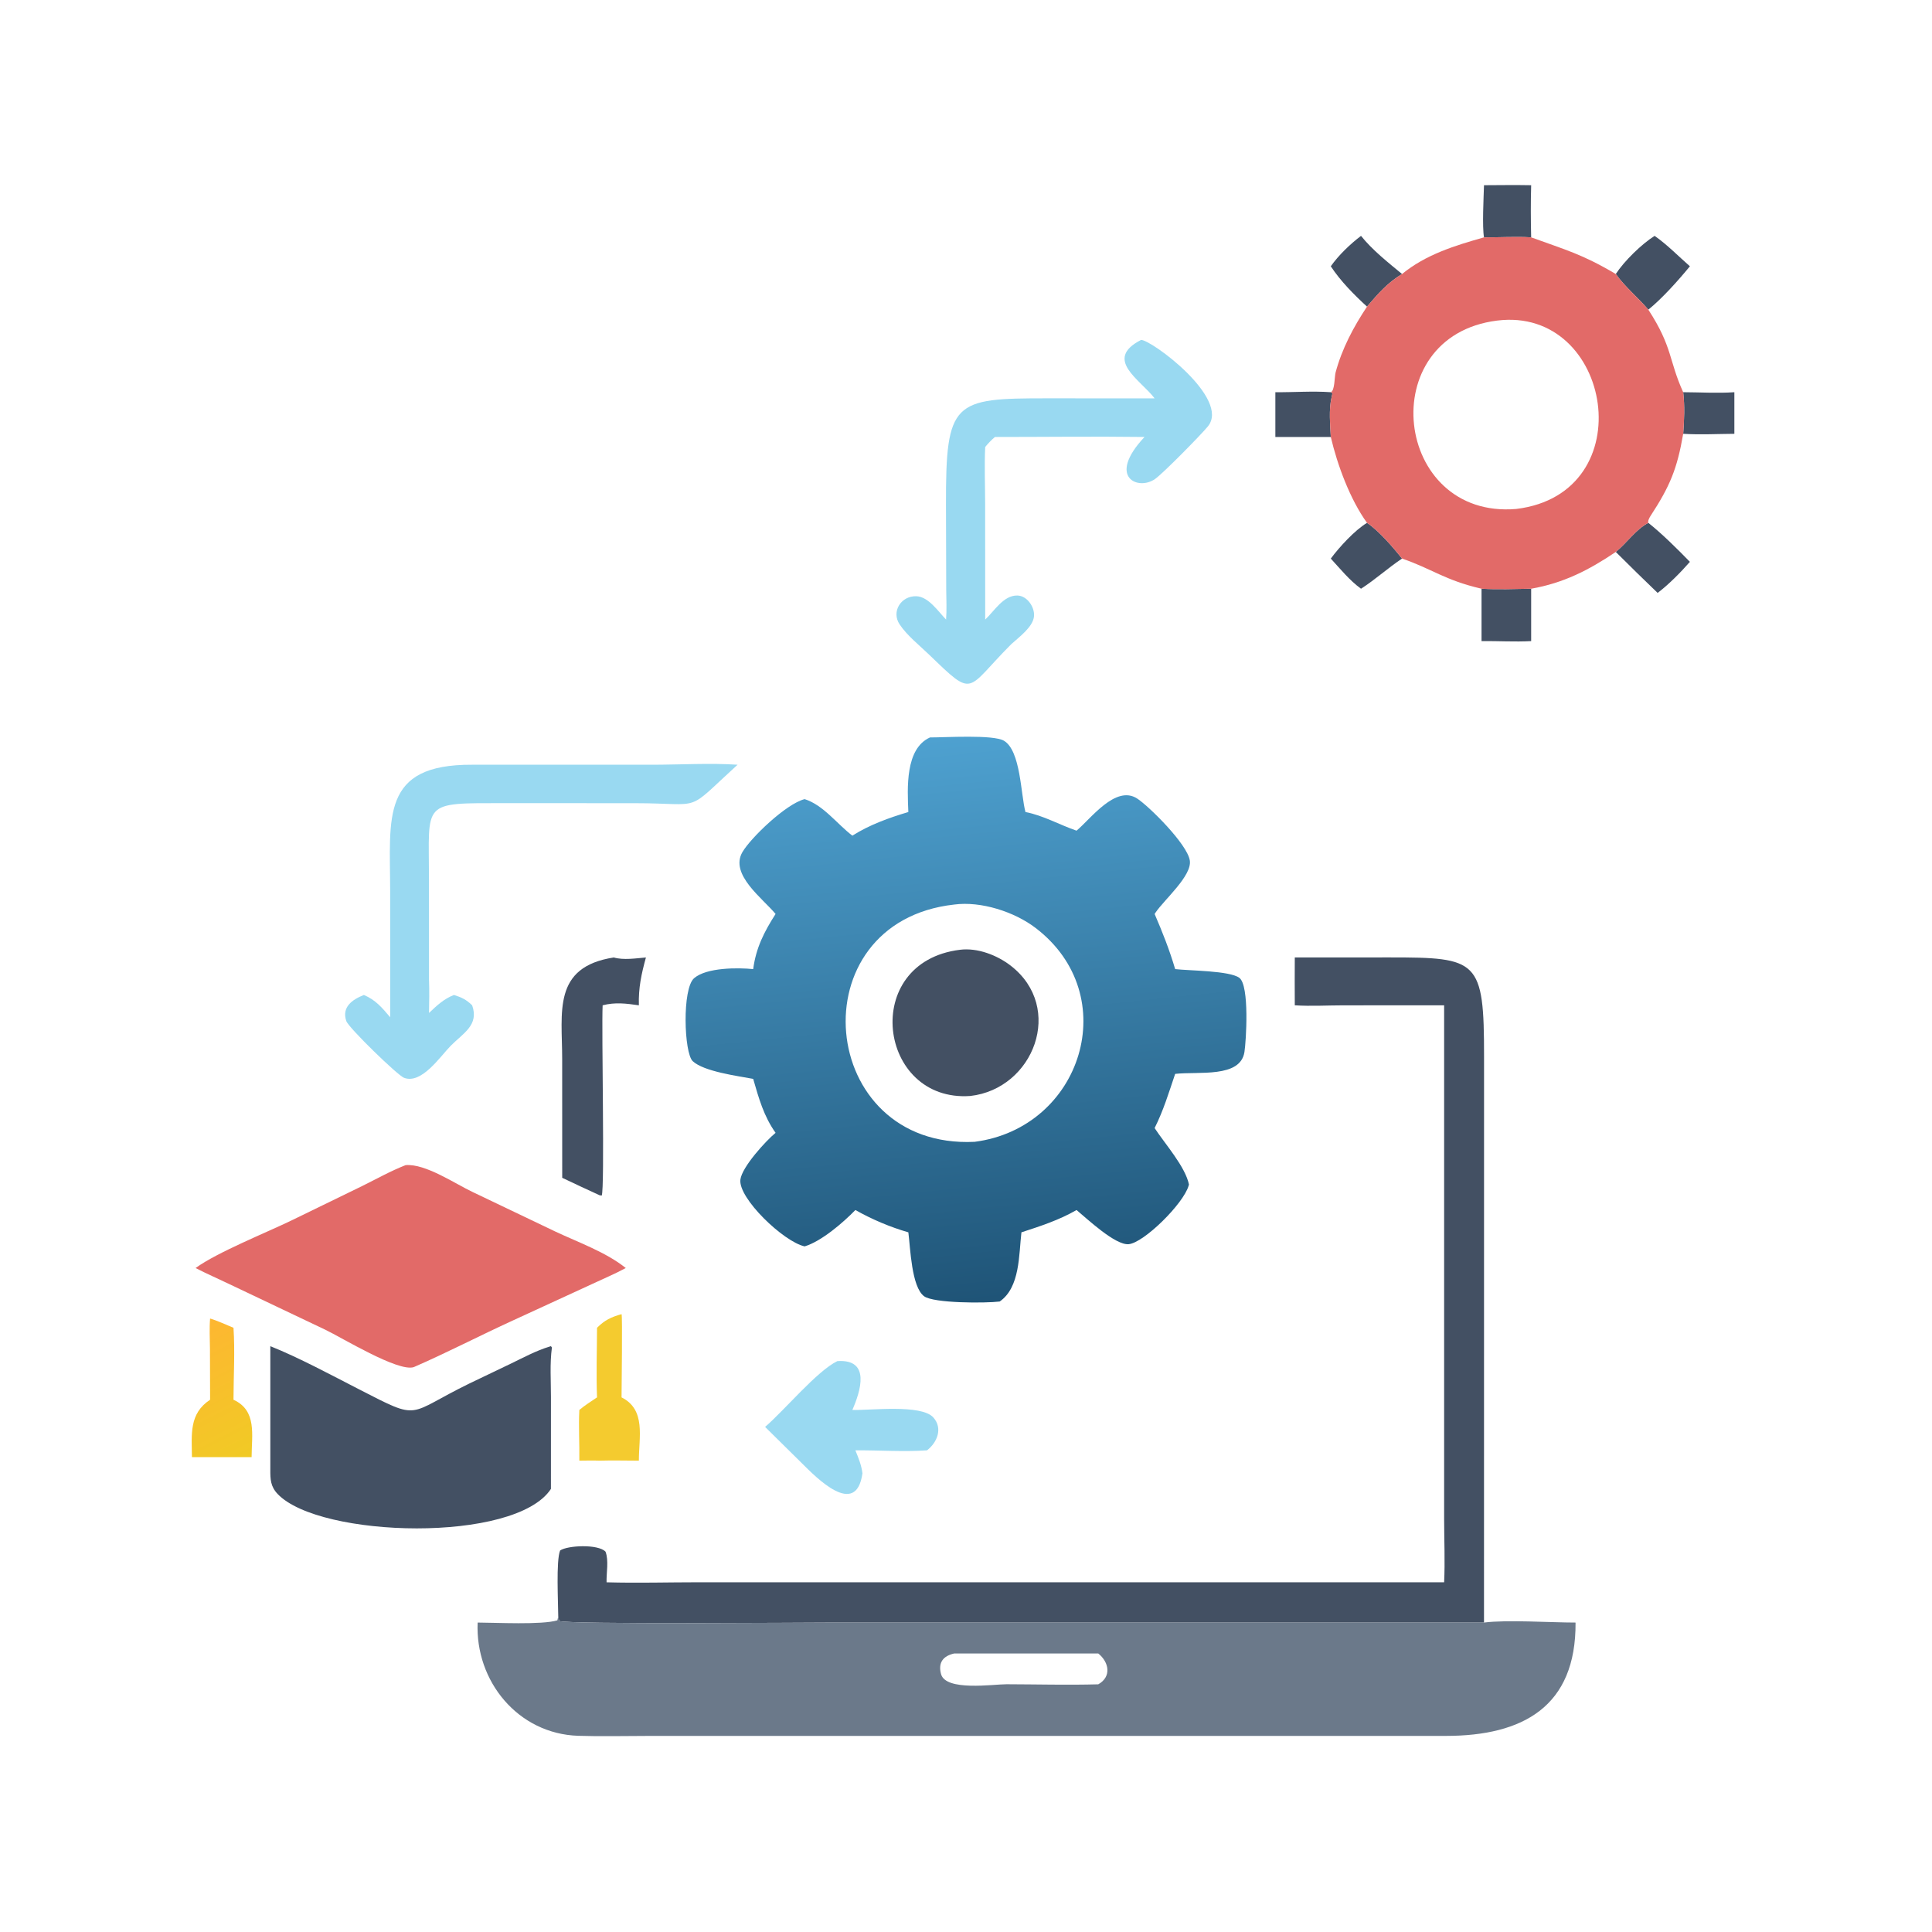
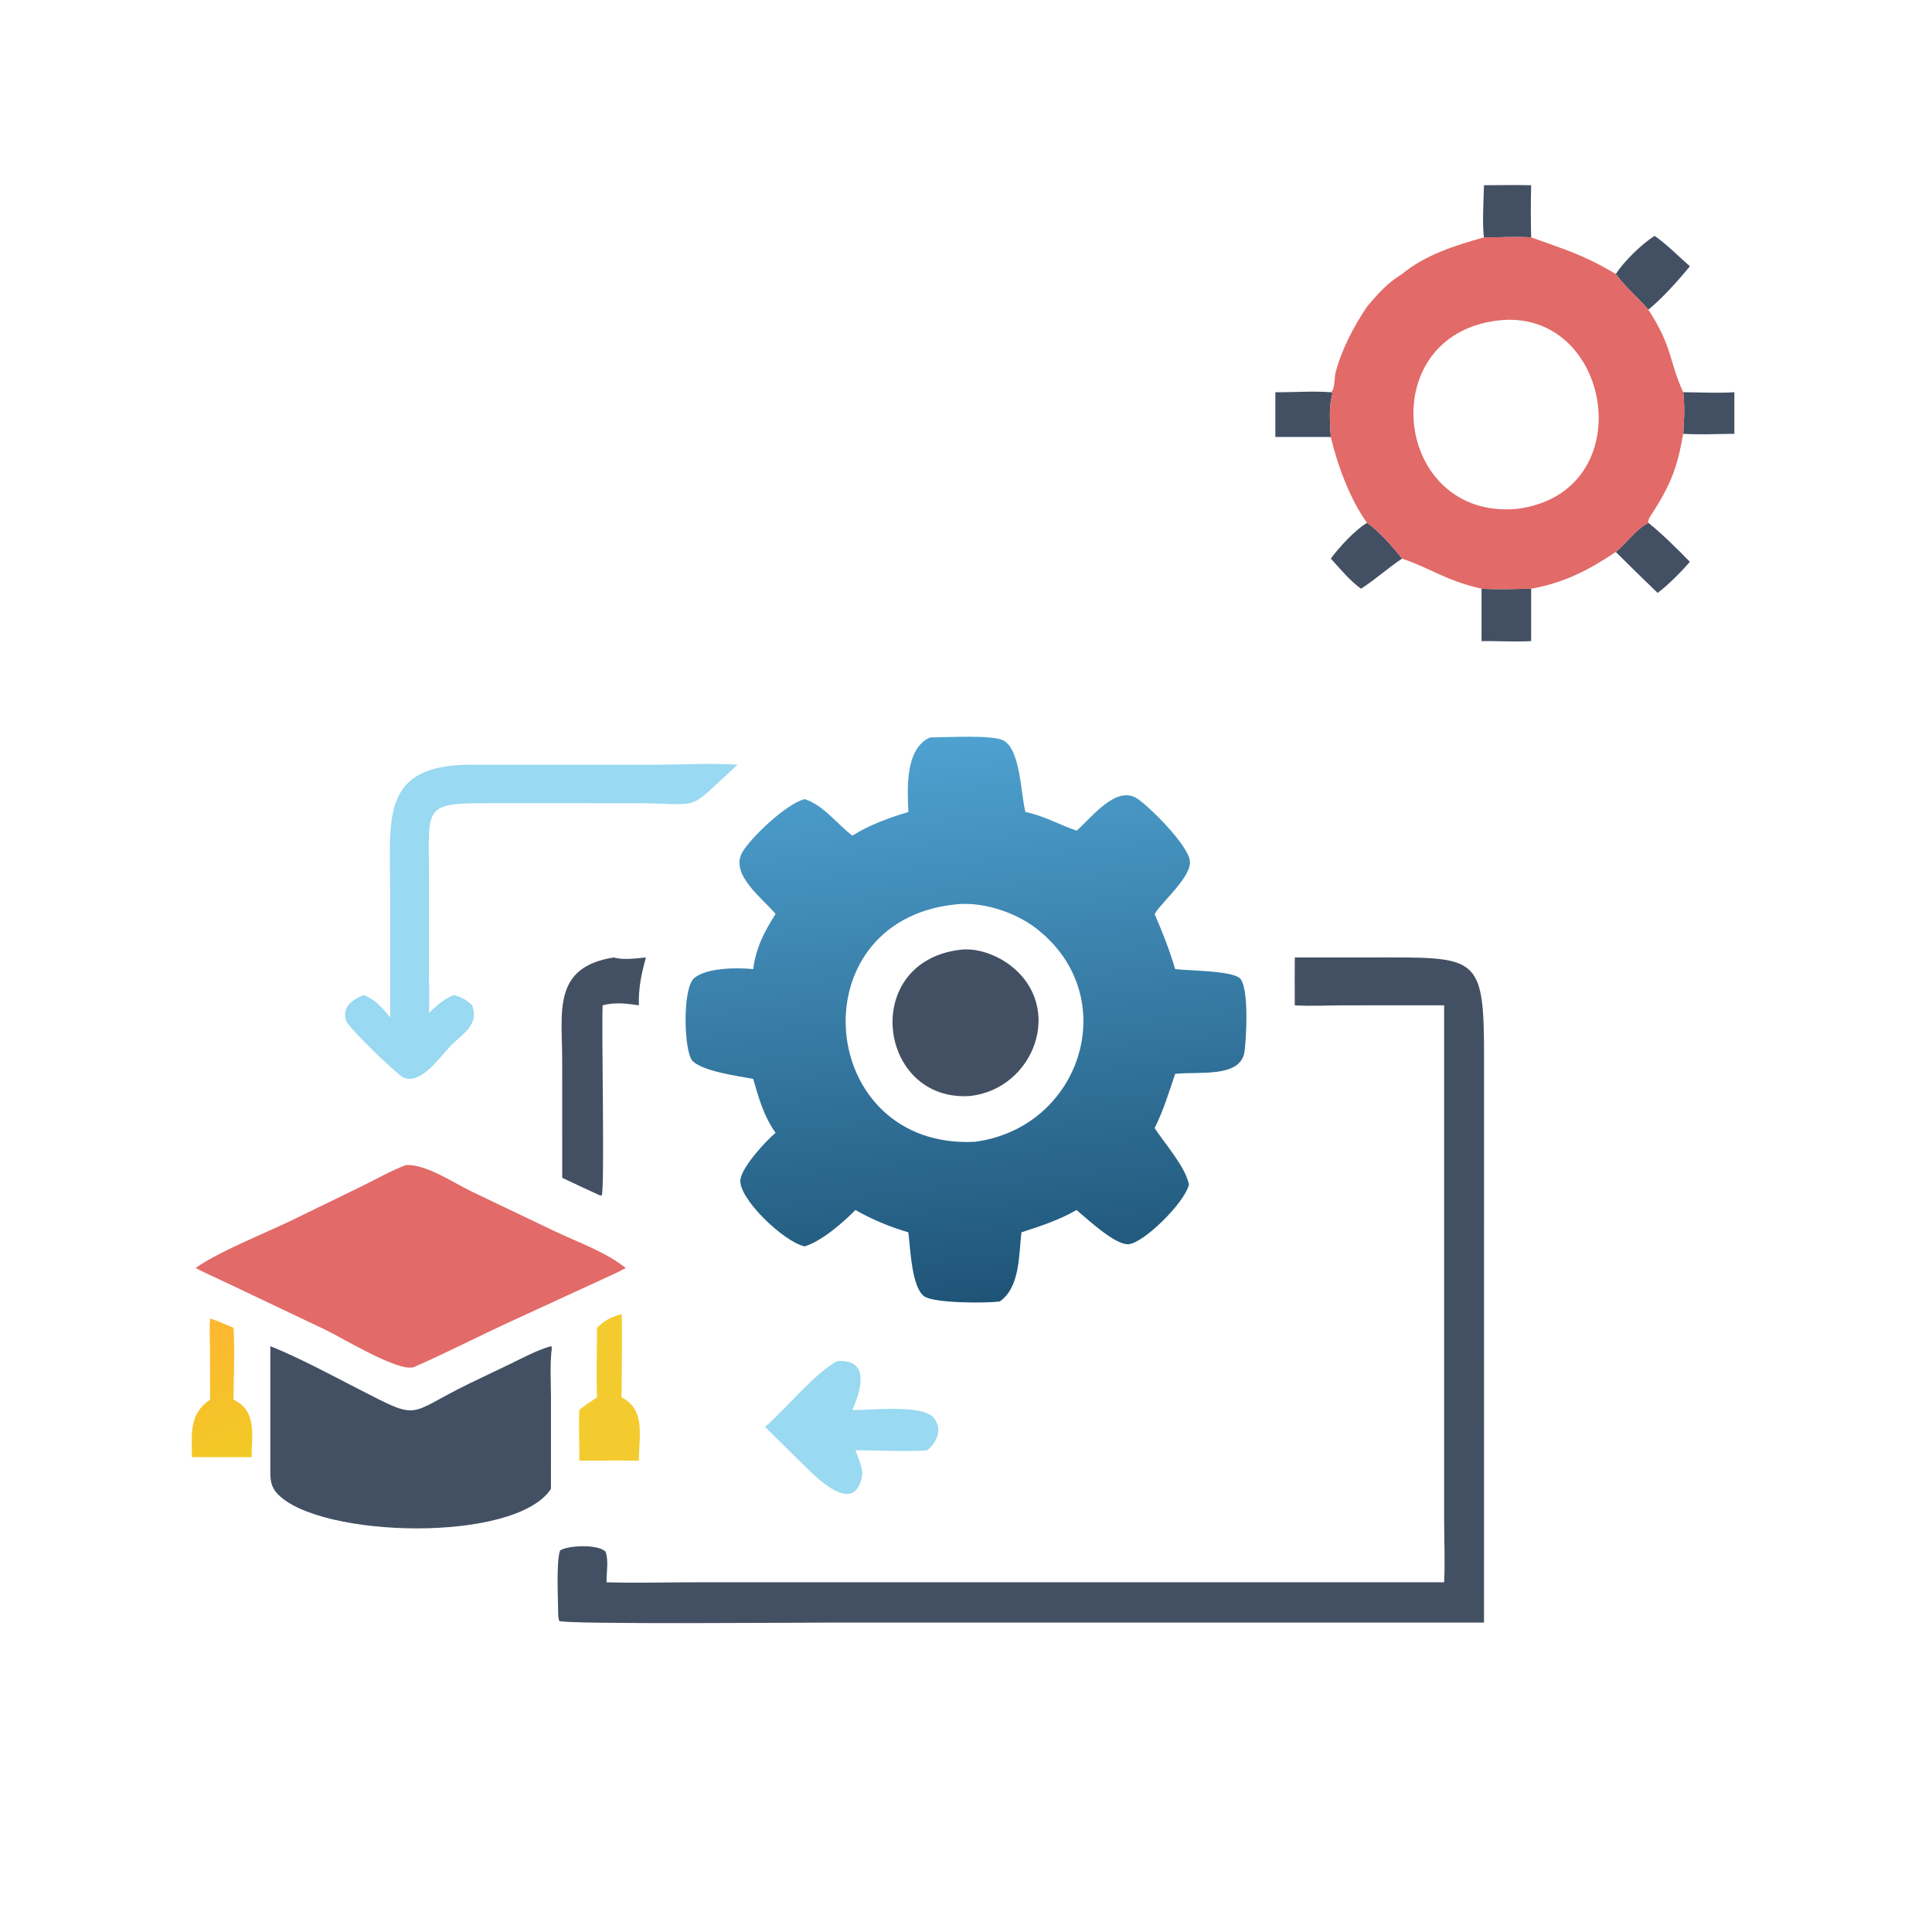
<svg xmlns="http://www.w3.org/2000/svg" width="60" height="60">
  <path fill="#435063" transform="scale(0.117 0.117)" d="M446.776 104.106C451.249 104.119 455.909 104.418 460.36 104.106L460.36 115.149C455.868 115.177 451.255 115.426 446.776 115.149C447.054 111.454 447.215 107.793 446.776 104.106Z" />
  <path fill="#435063" transform="scale(0.117 0.117)" d="M393.906 49.162C398.078 49.14 402.254 49.084 406.425 49.162C406.293 53.766 406.315 58.396 406.425 63.001C402.251 62.75 398.084 63.035 393.906 63.001C393.404 60.16 393.807 52.404 393.906 49.162Z" />
  <path fill="#435063" transform="scale(0.117 0.117)" d="M338.524 104.106C343.431 104.153 348.341 103.755 353.24 104.106L353.685 104.393L353.436 105.522C352.681 108.928 353.085 112.531 353.24 115.988L338.524 115.988L338.524 104.106Z" />
-   <path fill="#435063" transform="scale(0.117 0.117)" d="M361.261 62.607C364.275 66.384 368.44 69.659 372.151 72.733C368.263 75.084 365.78 77.968 362.853 81.389C359.428 78.253 355.783 74.573 353.24 70.679C355.316 67.729 358.39 64.787 361.261 62.607Z" />
  <path fill="#435063" transform="scale(0.117 0.117)" d="M362.853 138.781C366.007 140.895 369.773 145.265 372.151 148.268C368.384 150.776 365.034 153.854 361.261 156.267C358.24 154.084 355.752 151 353.24 148.268C355.513 145.2 359.604 140.737 362.853 138.781Z" />
  <path fill="#435063" transform="scale(0.117 0.117)" d="M393.252 156.267C397.7 156.515 401.982 156.332 406.425 156.267L406.425 170.172C402.074 170.414 397.622 170.12 393.252 170.172L393.252 156.267Z" />
  <path fill="#435063" transform="scale(0.117 0.117)" d="M428.886 146.504C431.823 144.13 434.174 140.534 437.524 138.781C441.22 141.722 445.268 145.752 448.558 149.134C446.126 151.917 442.938 155.148 439.993 157.381C436.263 153.781 432.545 150.176 428.886 146.504Z" />
  <path fill="#435063" transform="scale(0.117 0.117)" d="M428.886 72.733C431.115 69.306 435.718 64.809 439.191 62.607C442.566 64.958 445.461 67.979 448.558 70.679C445.575 74.33 441.17 79.259 437.524 82.192C434.787 78.994 431.298 76.124 428.886 72.733Z" />
  <defs>
    <linearGradient id="gradient_0" gradientUnits="userSpaceOnUse" x1="64.973" y1="386.654" x2="48.595" y2="354.67">
      <stop offset="0" stop-color="#F1CA25" />
      <stop offset="1" stop-color="#FDB731" />
    </linearGradient>
  </defs>
  <path fill="url(#gradient_0)" transform="scale(0.117 0.117)" d="M55.766 349.985C57.859 350.604 59.946 351.62 61.976 352.44C62.397 358.705 61.99 365.251 61.976 371.541C68.266 374.408 66.805 380.888 66.785 386.78L61.976 386.78L50.951 386.78C50.881 380.718 50.154 375.226 55.766 371.541L55.728 358.007C55.707 355.358 55.546 352.624 55.766 349.985Z" />
  <path fill="#F4CB2F" transform="scale(0.117 0.117)" d="M164.982 348.818C165.255 349.3 164.981 368.488 164.982 370.914C171.546 374.199 169.558 381.522 169.579 387.709C166.098 387.709 162.627 387.605 159.145 387.709C157.359 387.641 155.564 387.69 153.776 387.709C153.843 383.229 153.543 378.721 153.776 374.249C155.241 373.023 156.892 371.982 158.472 370.914C158.235 364.785 158.455 358.576 158.472 352.44C160.571 350.355 162.189 349.625 164.982 348.818Z" />
  <path fill="#435063" transform="scale(0.117 0.117)" d="M162.917 254.147C165.502 254.898 168.794 254.37 171.451 254.147C170.237 258.578 169.452 262.205 169.579 266.843C166.213 266.357 163.289 265.979 159.961 266.843C159.64 273.155 160.558 315.524 159.718 317.344L159.145 317.258C155.822 315.757 152.53 314.186 149.231 312.63L149.222 281.078C149.219 268.679 146.585 256.674 162.917 254.147Z" />
  <path fill="#99D9F1" transform="scale(0.117 0.117)" d="M222.262 361.288C231.21 360.673 228.396 369.314 226.247 374.249C230.91 374.412 244.539 372.661 247.742 376.247C250.311 379.124 248.766 382.884 246.065 384.97C239.822 385.405 233.328 384.923 227.049 384.97C227.862 386.969 228.665 388.917 228.923 391.076C227.241 403.127 216.511 392.029 212.897 388.444L203.083 378.754C208.123 374.436 216.868 363.891 222.262 361.288Z" />
  <path fill="#99D9F1" transform="scale(0.117 0.117)" d="M125.323 202.986L173.041 202.988C180.191 202.986 188.782 202.499 195.775 202.986C181.481 216.001 187.186 213.206 168.448 213.194L134.063 213.183C111.673 213.188 113.869 212.543 113.865 233.245L113.874 260.062C113.997 263 113.92 265.939 113.874 268.878C115.918 266.934 117.827 265.124 120.496 264.1C122.532 264.728 123.775 265.329 125.323 266.843C127.209 272.102 122.932 274.248 119.643 277.581C116.861 280.4 111.916 287.881 107.233 286.085C105.518 285.428 92.522 272.796 91.918 271.023C90.648 267.297 93.519 265.316 96.588 264.1C99.729 265.429 101.418 267.481 103.571 270.023L103.562 236.402C103.538 216.987 100.999 202.86 125.323 202.986Z" />
-   <path fill="#99D9F1" transform="scale(0.117 0.117)" d="M302.876 90.231C305.609 90.17 326.763 105.845 320.574 113.234C318.509 115.7 308.841 125.539 306.593 127.142C302.172 130.293 293.665 126.777 303.794 115.988C290.57 115.814 277.321 115.99 264.094 115.988C263.112 116.823 262.322 117.65 261.505 118.641C261.265 123.71 261.489 128.898 261.494 133.978L261.505 164.454C263.931 162.206 266.329 158.008 270.032 158.072C272.624 158.118 274.64 161.103 274.468 163.511C274.261 166.416 270.428 169.147 268.415 170.995C256.153 183.286 258.829 185.532 246.53 173.684C243.961 171.21 240.771 168.703 238.781 165.718C236.537 162.35 239.144 158.165 243.189 158.26C246.438 158.337 249.044 162.319 251.123 164.454C251.32 161.846 251.189 159.216 251.161 156.603L251.095 133.998C251.032 106.407 253.065 105.715 277.94 105.727L306.477 105.739C302.752 100.806 292.807 95.399 302.876 90.231Z" />
  <path fill="#435063" transform="scale(0.117 0.117)" d="M146.238 357.323L146.498 357.668C145.915 361.94 146.245 366.511 146.243 370.828L146.238 395.205C136.791 409.657 84.853 408.25 73.71 396.572C71.803 394.573 71.734 392.647 71.753 390.042L71.753 357.323C79.232 360.296 88.031 365.043 95.325 368.785C111.946 377.312 107.685 375.47 124.638 367.207L135.64 361.935C138.958 360.333 142.314 358.513 145.845 357.441L146.238 357.323Z" />
  <path fill="#E26A68" transform="scale(0.117 0.117)" d="M107.672 309.266C112.973 308.838 120.733 314.182 125.517 316.433L147.457 326.92C153.513 329.77 160.869 332.377 166.101 336.578C163.293 338.107 160.28 339.359 157.387 340.724L136.213 350.465C127.368 354.508 118.739 359.007 109.817 362.888C105.633 364.208 90.626 354.991 86.36 352.962L60.633 340.734C57.73 339.337 54.774 338.066 51.914 336.578C57.774 332.335 70.705 327.189 77.514 323.88L96.157 314.802C99.94 312.934 103.74 310.79 107.672 309.266Z" />
  <path fill="#435063" transform="scale(0.117 0.117)" d="M343.682 254.147L368.809 254.132C392.349 254.131 393.941 254.727 393.92 280.561L393.906 430.683L221.407 430.683C213.758 430.683 150.621 431.22 148.418 430.266L148.18 429.07C148.167 425.483 147.571 414.209 148.671 411.557C150.598 410.201 158.732 409.789 160.73 411.866C161.623 414.239 160.932 417.473 161.005 419.998C169.135 420.229 177.328 419.99 185.466 419.989L383.323 419.998C383.586 414.407 383.327 408.754 383.324 403.154L383.323 266.843L356.602 266.853C352.342 266.855 347.925 267.124 343.682 266.843C343.68 262.612 343.631 258.377 343.682 254.147Z" />
  <path fill="#E26A68" transform="scale(0.117 0.117)" d="M393.906 63.001C398.084 63.035 402.251 62.75 406.425 63.001C415.6 66.347 419.934 67.433 428.886 72.733C431.298 76.124 434.787 78.994 437.524 82.192C444.023 92.189 442.919 95.62 446.776 104.106C447.215 107.793 447.054 111.454 446.776 115.149C445.18 124.449 443.266 129.055 438.117 136.932C437.828 137.374 437.345 138.267 437.524 138.781C434.174 140.534 431.823 144.13 428.886 146.504C421.721 151.337 415.008 154.766 406.425 156.267C401.982 156.332 397.7 156.515 393.252 156.267C383.425 153.993 380.054 150.957 372.151 148.268C369.773 145.265 366.007 140.895 362.853 138.781C358.349 132.558 354.963 123.357 353.24 115.988C353.085 112.531 352.681 108.928 353.436 105.522L353.685 104.393L353.24 104.106C354.32 103.714 354.207 100.01 354.509 98.878C356.185 92.592 359.266 86.779 362.853 81.389C365.78 77.968 368.263 75.084 372.151 72.733C378.503 67.537 386.161 65.2 393.906 63.001ZM397.403 85.092C364.33 89.208 369.93 137.866 402.463 135.095C436.289 131.004 428.007 81.248 397.403 85.092Z" />
-   <path fill="#6B798A" transform="scale(0.117 0.117)" d="M126.783 430.683C131.585 430.694 143.817 431.34 147.94 430.097L148.18 429.07L148.418 430.266C150.621 431.22 213.758 430.683 221.407 430.683L393.906 430.683C399.959 429.899 411.651 430.687 418.207 430.683C418.362 453.04 404.177 460.752 383.815 460.769L171.651 460.777C165.605 460.78 159.509 460.939 153.469 460.742C137.529 460.222 126.106 446.282 126.783 430.683ZM253.291 438.887C250.42 439.534 248.952 441.219 249.78 444.341C251.013 448.989 263.673 447.049 267.192 447.058C275.279 447.079 283.437 447.298 291.519 447.075C295.082 445.078 294.418 441.232 291.519 438.887L253.291 438.887Z" />
  <defs>
    <linearGradient id="gradient_1" gradientUnits="userSpaceOnUse" x1="264.018" y1="344.722" x2="248.59" y2="196.059">
      <stop offset="0" stop-color="#1F5477" />
      <stop offset="1" stop-color="#4EA1D0" />
    </linearGradient>
  </defs>
  <path fill="url(#gradient_1)" transform="scale(0.117 0.117)" d="M246.853 195.741C250.841 195.756 263.671 194.926 266.499 196.629C270.946 199.306 270.934 210.872 272.193 215.539C276.972 216.474 281.188 218.919 285.752 220.488C289.463 217.417 296.13 208.239 301.851 211.965C304.973 213.999 315.129 224.022 315.818 228.4C316.453 232.434 309.088 238.732 306.745 242.197L306.477 242.598C308.575 247.456 310.43 252.157 311.929 257.233C315.631 257.672 326.388 257.633 328.963 259.55C331.707 261.592 330.765 276.413 330.317 279.251C329.221 286.196 318.1 284.349 311.929 285.046C310.261 289.977 308.824 294.748 306.477 299.43C309.243 303.655 314.611 309.649 315.593 314.415L315.501 314.728C314.129 319.529 303.614 329.896 299.576 330.252C296.018 330.565 288.502 323.46 285.752 321.181C281.164 323.837 276.137 325.474 271.123 327.102C270.423 333.019 270.793 341.714 265.351 345.468C261.583 345.938 247.847 345.939 245.304 344.082C241.931 341.62 241.649 331.25 241.107 327.102C236.223 325.69 231.48 323.675 227.049 321.181C223.784 324.538 218.033 329.494 213.579 330.832C208.017 329.631 195.845 318.003 196.533 313.058C197.001 309.696 203.275 302.813 205.867 300.694C202.723 296.275 201.412 291.511 199.921 286.372C195.804 285.6 186.839 284.433 183.876 281.674C181.558 279.514 181.018 262.413 184.245 259.64C187.556 256.796 195.838 256.817 199.921 257.233C200.677 251.568 202.815 247.367 205.867 242.598C202.484 238.496 193.62 232.111 197.057 226.19C199.256 222.4 208.683 213.329 213.579 212.117C218.541 213.679 222.175 218.71 226.247 221.812C230.859 218.902 235.909 217.093 241.107 215.539C240.847 209.199 240.227 198.734 246.853 195.741ZM253.291 240.097C211.421 244.738 216.843 305.11 258.696 303.079C287.162 299.406 298.356 264.168 274.846 246.281C269.224 242.004 260.374 239.156 253.291 240.097Z" />
  <path fill="#435063" transform="scale(0.117 0.117)" d="M254.838 252.099C259.47 251.522 264.673 253.531 268.289 256.332C282.663 267.468 274.403 289.013 257.543 290.912C233.051 292.649 228.194 255.359 254.838 252.099Z" />
</svg>